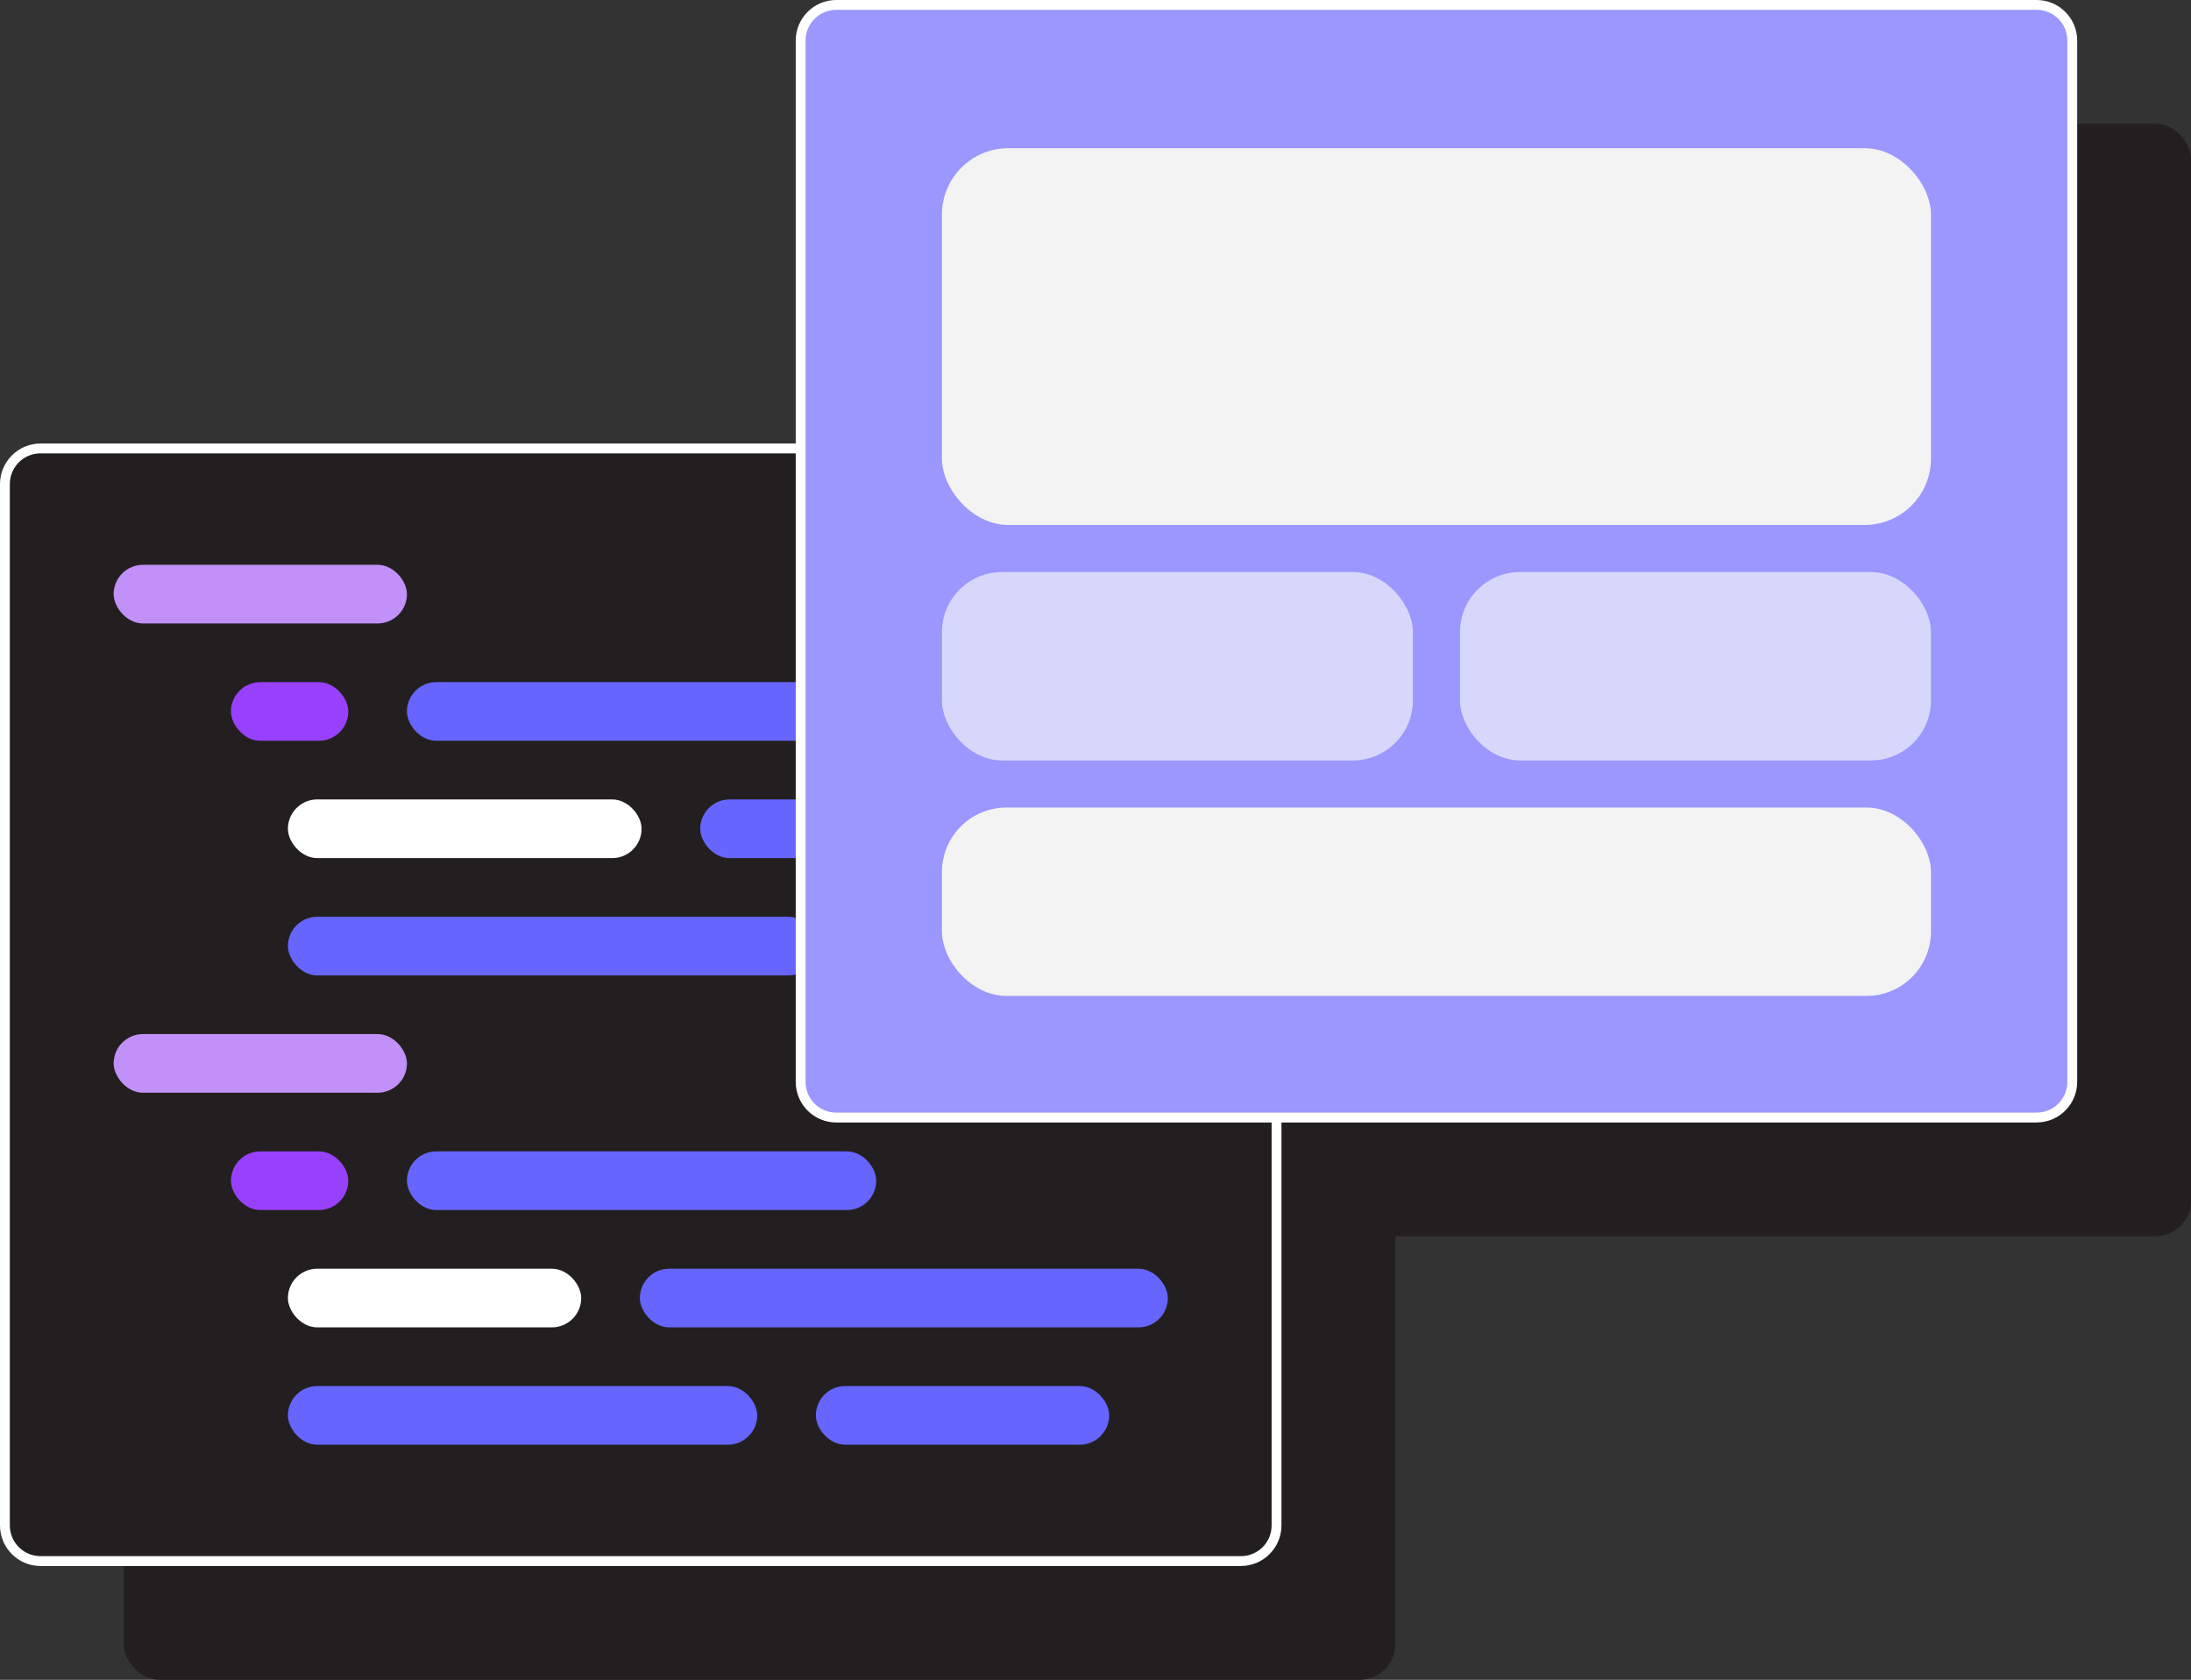
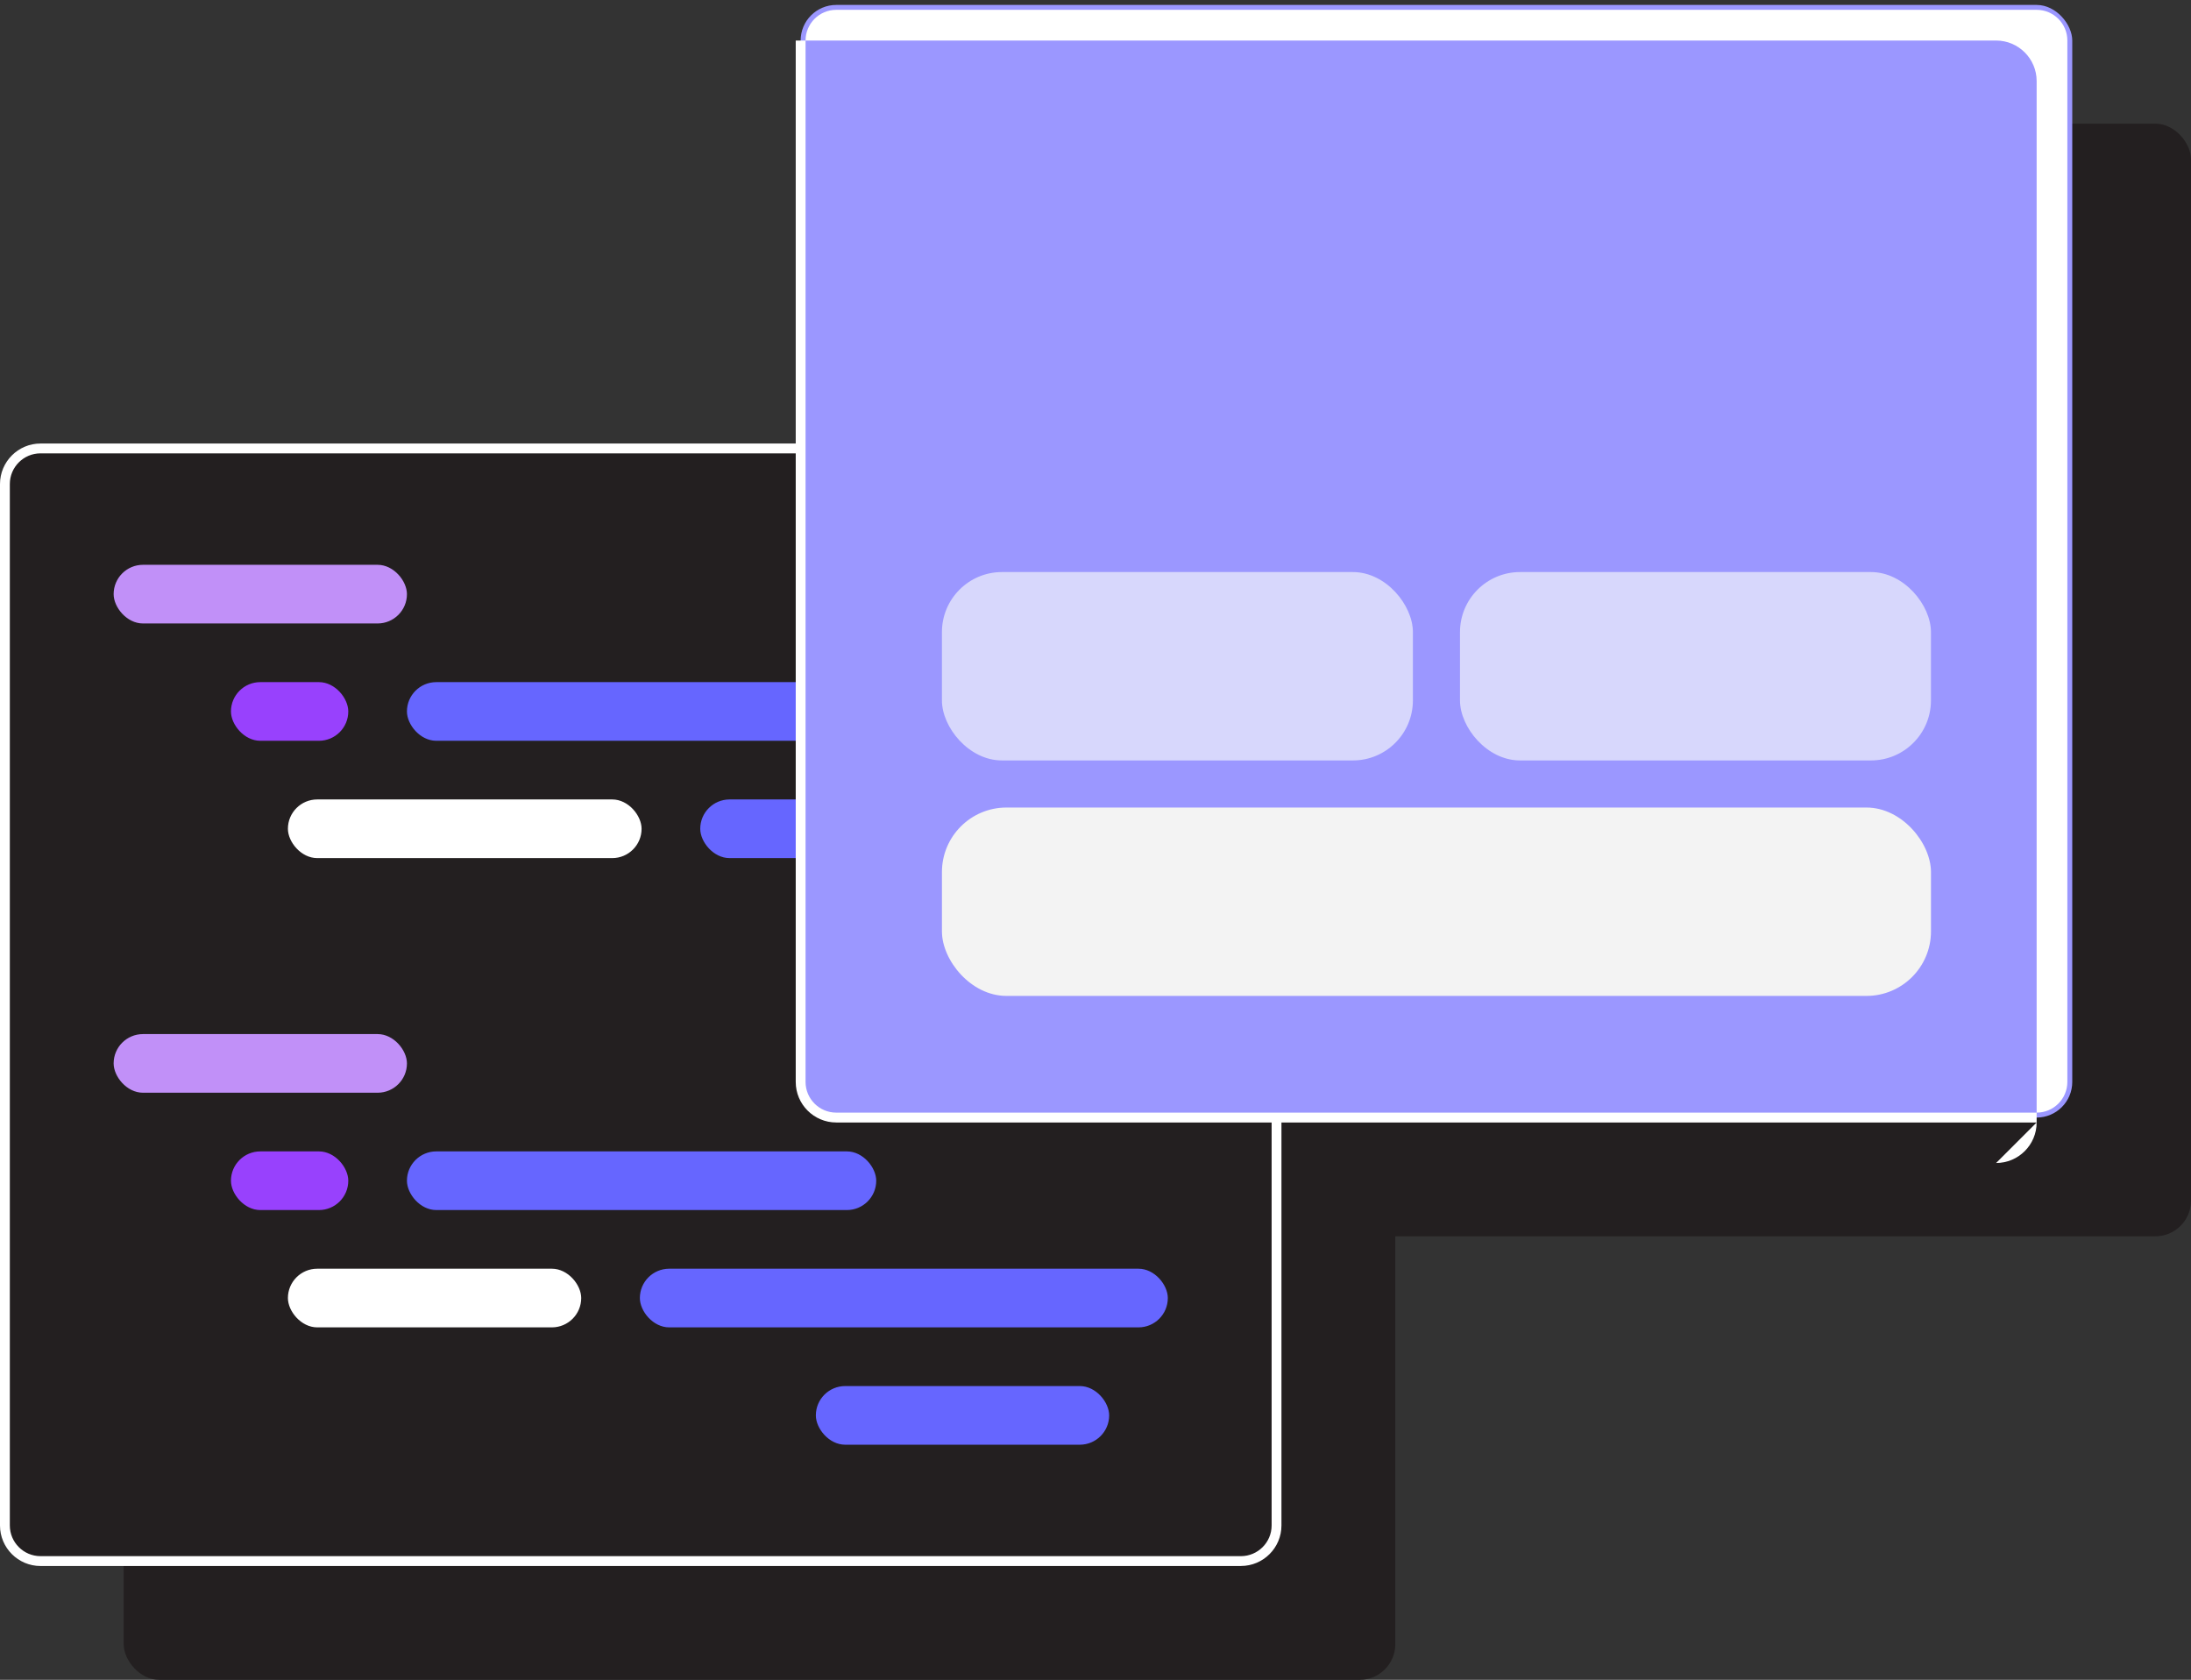
<svg xmlns="http://www.w3.org/2000/svg" id="bg" viewBox="0 0 755.6 579.33">
  <rect x="0" y="0" width="755.6" height="579.33" fill="#333333" stroke="none" />
  <defs>
    <style>
      .cls-1 {
        fill: #f3f3f3;
      }

      .cls-2 {
        fill: #fff;
      }

      .cls-3 {
        fill: #9841fd;
      }

      .cls-4 {
        fill: #66f;
      }

      .cls-5 {
        fill: #c190f8;
      }

      .cls-6 {
        fill: #d7d7fc;
      }

      .cls-7 {
        fill: #231f20;
      }

      .cls-8 {
        fill: #9b97ff;
      }
    </style>
  </defs>
  <g>
    <g>
      <rect class="cls-7" x="42.65" y="195.61" width="438.54" height="383.72" rx="12.29" ry="12.29" />
      <g>
        <rect class="cls-7" x="80.14" y="235.74" width="101.15" height="20.23" rx="10.12" ry="10.12" />
        <rect class="cls-7" x="80.14" y="397.58" width="101.15" height="20.23" rx="10.12" ry="10.12" />
        <rect class="cls-7" x="120.6" y="276.2" width="40.46" height="20.23" rx="10.12" ry="10.12" />
        <rect class="cls-7" x="181.29" y="276.2" width="161.84" height="20.23" rx="10.12" ry="10.12" />
        <rect class="cls-7" x="181.29" y="438.04" width="161.84" height="20.23" rx="10.12" ry="10.12" />
        <rect class="cls-7" x="140.24" y="357.12" width="182.66" height="20.23" rx="10.12" ry="10.12" />
        <rect class="cls-7" x="140.24" y="316.66" width="121.97" height="20.23" rx="10.12" ry="10.12" />
        <rect class="cls-7" x="282.44" y="316.66" width="141.61" height="20.23" rx="10.12" ry="10.12" />
        <rect class="cls-7" x="120.6" y="438.04" width="40.46" height="20.23" rx="10.12" ry="10.12" />
-         <rect class="cls-7" x="140.24" y="518.97" width="161.84" height="20.23" rx="10.12" ry="10.12" />
        <rect class="cls-7" x="140.24" y="478.51" width="101.15" height="20.23" rx="10.12" ry="10.12" />
        <rect class="cls-7" x="322.31" y="518.97" width="101.15" height="20.23" rx="10.12" ry="10.12" />
        <rect class="cls-7" x="261.62" y="478.51" width="182.07" height="20.23" rx="10.12" ry="10.12" />
      </g>
    </g>
    <rect class="cls-7" x="317.06" y="42.65" width="438.54" height="383.72" rx="12.29" ry="12.29" />
  </g>
  <g>
    <g>
      <rect class="cls-7" x="1.7" y="154.66" width="438.54" height="383.72" rx="12.29" ry="12.29" />
      <path class="cls-2" d="m427.95,540.08H13.98c-7.71,0-13.98-6.27-13.98-13.98V166.94c0-7.71,6.27-13.98,13.98-13.98h413.97c7.71,0,13.98,6.27,13.98,13.98v359.15c0,7.71-6.27,13.98-13.98,13.98ZM13.98,156.35c-5.84,0-10.59,4.75-10.59,10.59v359.15c0,5.84,4.75,10.59,10.59,10.59h413.97c5.84,0,10.59-4.75,10.59-10.59V166.94c0-5.84-4.75-10.59-10.59-10.59H13.98Z" />
    </g>
    <g>
      <rect class="cls-5" x="39.19" y="194.79" width="101.15" height="20.23" rx="10.12" ry="10.12" />
      <rect class="cls-5" x="39.19" y="356.63" width="101.15" height="20.23" rx="10.12" ry="10.12" />
      <rect class="cls-3" x="79.65" y="235.25" width="40.46" height="20.23" rx="10.12" ry="10.12" />
      <rect class="cls-4" x="140.34" y="235.25" width="161.84" height="20.23" rx="10.12" ry="10.12" />
      <rect class="cls-4" x="140.34" y="397.09" width="161.84" height="20.23" rx="10.12" ry="10.12" />
-       <rect class="cls-4" x="99.29" y="316.17" width="182.66" height="20.23" rx="10.12" ry="10.12" />
      <rect class="cls-2" x="99.29" y="275.71" width="121.97" height="20.23" rx="10.12" ry="10.12" />
      <rect class="cls-4" x="241.49" y="275.71" width="141.61" height="20.23" rx="10.12" ry="10.12" />
      <rect class="cls-3" x="79.65" y="397.09" width="40.46" height="20.23" rx="10.12" ry="10.12" />
-       <rect class="cls-4" x="99.29" y="478.02" width="161.84" height="20.23" rx="10.12" ry="10.12" />
      <rect class="cls-2" x="99.29" y="437.55" width="101.15" height="20.23" rx="10.12" ry="10.12" />
      <rect class="cls-4" x="281.36" y="478.02" width="101.15" height="20.23" rx="10.12" ry="10.12" />
      <rect class="cls-4" x="220.67" y="437.55" width="182.07" height="20.23" rx="10.12" ry="10.12" />
    </g>
  </g>
  <g>
    <rect class="cls-8" x="276.11" y="1.7" width="438.54" height="383.72" rx="12.29" ry="12.29" />
-     <path class="cls-2" d="m702.37,387.12h-413.97c-7.71,0-13.98-6.27-13.98-13.98V13.98c0-7.71,6.27-13.98,13.98-13.98h413.97c7.71,0,13.98,6.27,13.98,13.98v359.15c0,7.71-6.27,13.98-13.98,13.98ZM288.4,3.39c-5.84,0-10.59,4.75-10.59,10.59v359.15c0,5.84,4.75,10.59,10.59,10.59h413.97c5.84,0,10.59-4.75,10.59-10.59V13.98c0-5.84-4.75-10.59-10.59-10.59h-413.97Z" />
+     <path class="cls-2" d="m702.37,387.12h-413.97c-7.71,0-13.98-6.27-13.98-13.98V13.98h413.97c7.71,0,13.98,6.27,13.98,13.98v359.15c0,7.71-6.27,13.98-13.98,13.98ZM288.4,3.39c-5.84,0-10.59,4.75-10.59,10.59v359.15c0,5.84,4.75,10.59,10.59,10.59h413.97c5.84,0,10.59-4.75,10.59-10.59V13.98c0-5.84-4.75-10.59-10.59-10.59h-413.97Z" />
  </g>
-   <rect class="cls-1" x="324.84" y="51.11" width="341.09" height="129.94" rx="22.91" ry="22.91" />
  <rect class="cls-6" x="324.84" y="197.29" width="162.42" height="64.97" rx="20.71" ry="20.71" />
  <rect class="cls-6" x="503.5" y="197.29" width="162.42" height="64.97" rx="20.71" ry="20.71" />
  <rect class="cls-1" x="324.84" y="278.5" width="341.09" height="64.97" rx="22.26" ry="22.26" />
</svg>